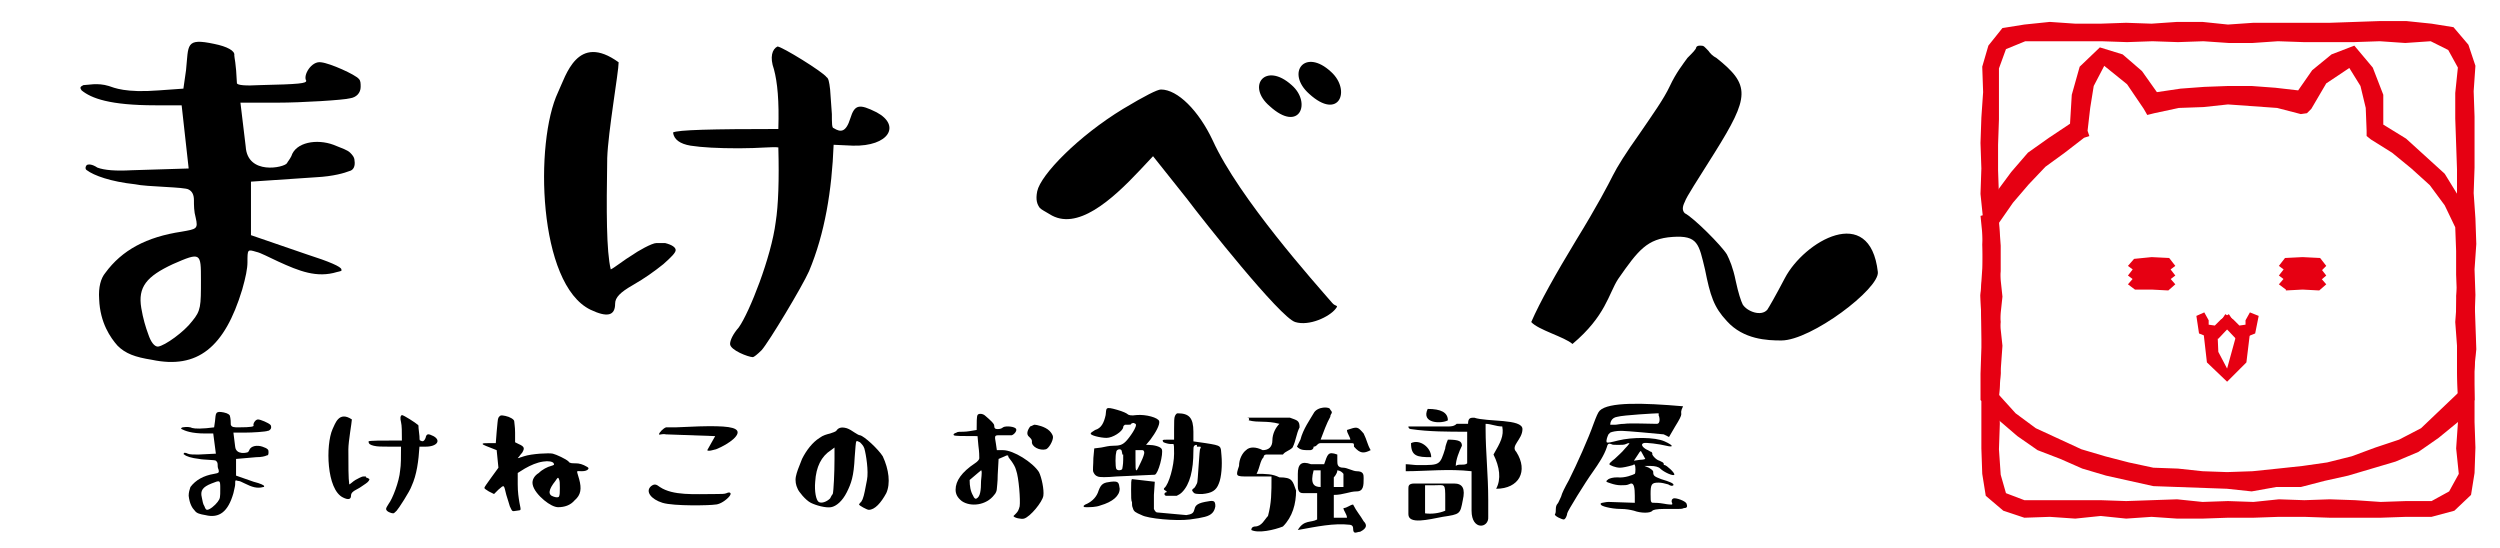
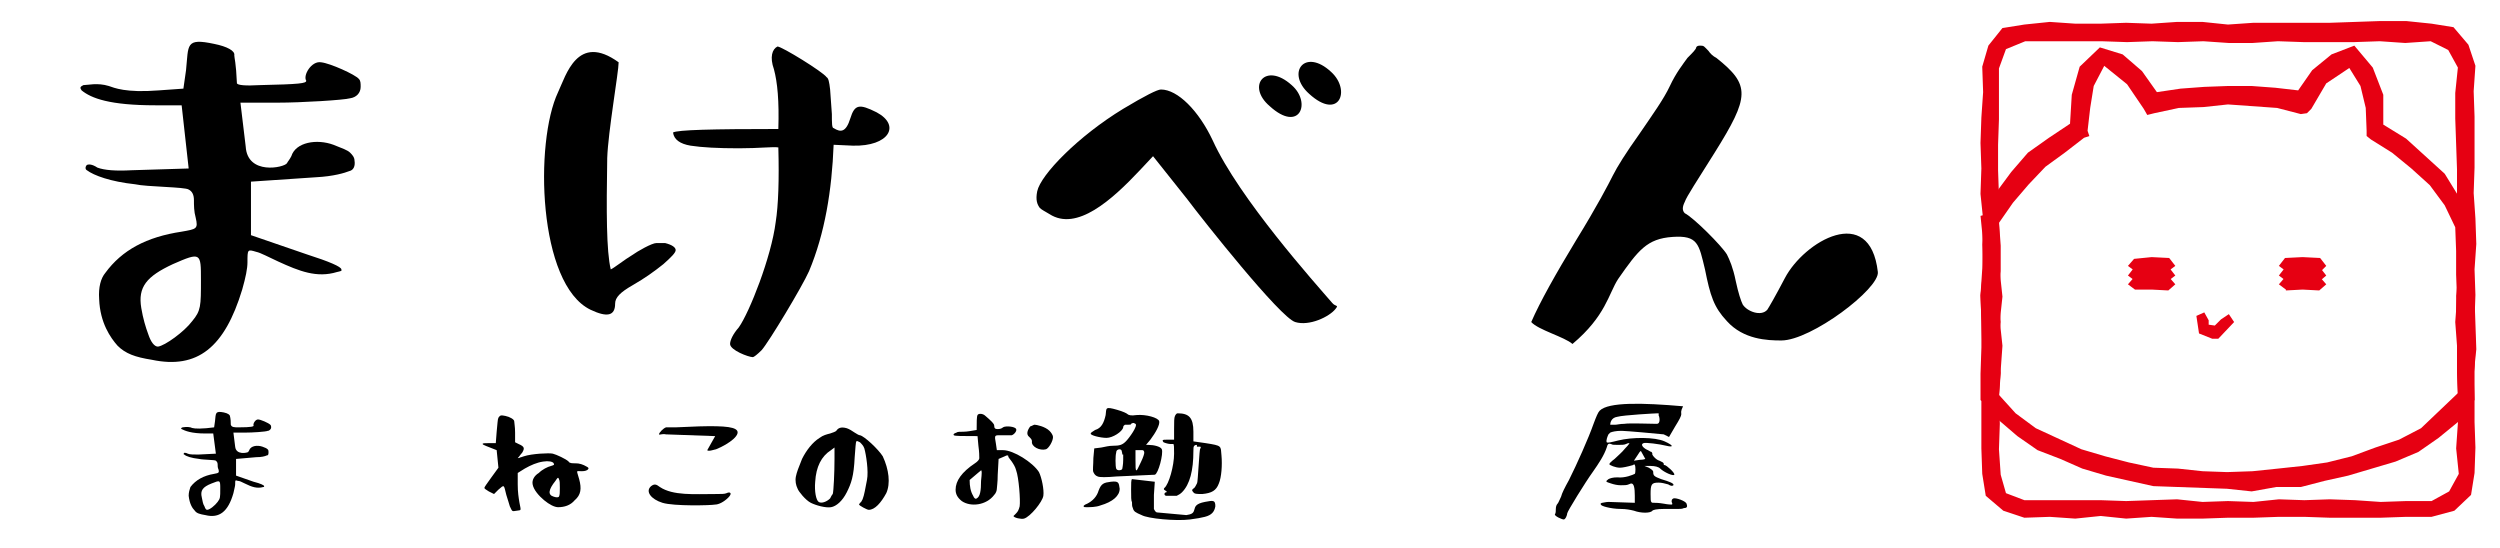
<svg xmlns="http://www.w3.org/2000/svg" version="1.1" id="レイヤー_1" x="0px" y="0px" viewBox="0 0 284.9 62.5" style="enable-background:new 0 0 284.9 62.5;" xml:space="preserve">
  <style type="text/css">
	.st0{fill:#E60012;}
</style>
  <g>
    <path d="M29.6,9.7c4.6-0.1,5.3-0.2,5.3-0.5c-0.4-0.6,0.6-2.3,1.7-2.1c1,0.1,3.9,1.4,4.3,1.9c0.2,0.2,0.2,0.5,0.2,0.9   c0,0.7-0.5,1.2-1.2,1.3c-0.7,0.2-5.5,0.5-8.3,0.5h-4.2l0.6,5c0.2,3.3,4.4,2.4,4.7,1.9c0.1-0.2,0.3-0.4,0.5-0.8   c0.5-1.6,2.9-2,4.8-1.3c1,0.4,1.6,0.6,1.9,0.9c0.2,0.2,0.5,0.5,0.5,0.9c0.1,0.6-0.1,1.1-0.6,1.2c-0.5,0.2-1.8,0.6-3.8,0.7l-7.4,0.5   v6.1l6.4,2.2c2.5,0.8,3.9,1.4,3.9,1.7c0.1,0.2-0.1,0.2-0.5,0.3c-2.3,0.7-4.3-0.1-6.7-1.2c-1.1-0.5-2-1-2.5-1.1c-1-0.3-1-0.3-1,1.2   c0,0.7-0.2,1.7-0.6,3.1c-2,6.6-5.1,9.1-10.3,8c-1.9-0.3-3-0.7-3.9-1.6c-0.8-0.9-2-2.6-2.1-5.3c-0.1-1.4,0.2-2.4,0.7-3   c1.9-2.6,4.7-4.1,8.7-4.7c1.7-0.3,1.9-0.3,1.6-1.6c-0.2-0.7-0.2-1.4-0.2-2s-0.2-1-0.6-1.2c-0.4-0.3-4.8-0.3-6.1-0.6   c-2.8-0.3-4.7-1-5.5-1.6c-0.2-0.1-0.2-0.4,0-0.6c0.2-0.1,0.6-0.1,1.2,0.3c0.8,0.3,2.1,0.4,3.9,0.3l6.5-0.2L20.7,12h-3   c-5.2,0-7.3-0.8-8.4-1.7C9.1,10,9.1,9.9,9.5,9.7c0.5,0,1.6-0.3,2.9,0.1c0.6,0.2,1.9,0.8,5.7,0.5l2.8-0.2l0.3-2.1   c0.3-2.9-0.1-3.7,3.2-3c1.5,0.3,2.4,0.8,2.3,1.3c0,0.3,0.2,0.8,0.3,3.2C27.1,9.7,27.9,9.8,29.6,9.7z M19.7,30.1c-3,1.4-4,2.6-3.6,5   c0.2,1.2,0.5,2.2,0.8,3c0.3,0.9,0.7,1.4,1.1,1.4c0.8-0.1,3-1.7,3.9-2.9c1-1.2,1-1.7,1-4.7C22.9,28.8,22.9,28.7,19.7,30.1z" />
    <path d="M75.8,27.7c0.8,0.2,1.2,0.5,1.2,0.8s-0.5,0.8-1.4,1.6c-1,0.8-2.1,1.6-3.5,2.4s-2,1.4-2,2.1c0,1.4-0.9,1.6-2.8,0.7   c-6-2.9-6.4-19.1-3.7-24.8c0.9-1.9,2.2-6.8,6.9-3.4c0,1.1-1.2,7.9-1.3,10.9c-0.1,6.1-0.1,10.6,0.4,12.7c0.3-0.1,1.7-1.2,2.4-1.6   c0.7-0.5,2.3-1.4,2.8-1.4H75.8z M85.8,40.7c-0.5,0-2.6-0.8-2.6-1.5c0-0.4,0.3-1.1,1-1.9c1.2-1.7,3.7-8,4.2-12   c0.3-1.9,0.4-4.8,0.3-8.5c-0.6-0.1-2.1,0.1-4.5,0.1s-4.2-0.1-5.5-0.3c-1.2-0.2-1.9-0.7-2-1.5c0.5-0.3,4.4-0.4,12-0.4   c0.1-3.2-0.1-5.3-0.5-6.8c-0.5-1.4-0.2-2.3,0.4-2.6c0.5,0,5.2,2.9,5.6,3.5c0.2,0.1,0.3,0.5,0.4,1.4l0.2,2.8c0,1,0,1.6,0.2,1.6   c0.8,0.5,1.4,0.5,1.9-1.1c0.5-1.6,1-1.7,3-0.7c2.8,1.5,1.4,3.9-2.7,3.8l-2.2-0.1c-0.2,5.2-1,10.1-2.8,14.4c-0.8,1.8-4.6,8.1-5.4,9   C86.3,40.4,85.9,40.7,85.8,40.7z" />
    <path d="M138.2,16c3,6.6,11.7,16.3,13.6,18.5c0.4,0.5,0.8,0.2,0.4,0.7c-0.7,0.9-3,2-4.6,1.5c-1.7-0.5-10.5-11.6-12.3-14l-3.9-4.9   l-1.5,1.6c-3.2,3.4-7.2,7-10.3,5c-0.5-0.3-0.9-0.5-1.1-0.7c-0.3-0.4-0.5-0.9-0.3-1.9c0.4-1.9,4.7-6.3,9.8-9.4   c2.5-1.5,3.9-2.2,4.3-2.2C134.2,10.2,136.6,12.6,138.2,16z M147.2,9.7c2.3,2,0.9,5.5-2.5,2.4C142,9.8,144.2,7,147.2,9.7z    M151.7,8.2c2.3,2.1,0.9,5.6-2.5,2.5C146.5,8.3,148.7,5.4,151.7,8.2z" />
    <path d="M203,38.8c-1.6,0-4.3-0.1-6.2-2.2c-1.5-1.6-1.9-2.9-2.5-5.9c-0.7-2.9-0.8-3.9-3.7-3.7c-2.9,0.2-3.9,1.5-6.2,4.8   c-1.1,1.7-1.4,4.2-5.2,7.4c-0.9-0.8-3.9-1.6-4.7-2.5c1-2.3,2.8-5.5,5.1-9.3c2.4-3.9,3.7-6.4,4.2-7.4c0.5-1,1.5-2.6,3-4.7   c1.5-2.2,2.8-4,3.5-5.5s1.5-2.5,2-3.2c0.6-0.6,1-1,1-1.2c0.1-0.2,0.3-0.2,0.5-0.2c0.4,0,0.4,0.1,0.9,0.6c0.2,0.3,0.5,0.6,0.9,0.8   c3.9,3.1,3.8,4.4-0.2,10.8c-2,3.2-3.2,5-3.4,5.6c-0.3,0.6-0.3,1,0,1.3c1,0.5,4.2,3.7,4.8,4.7c0.3,0.6,0.7,1.5,1,3   c0.3,1.4,0.6,2.3,0.8,2.7c0.5,0.8,2.1,1.4,2.8,0.6c0.2-0.3,0.9-1.5,2-3.6c2.2-4.2,9.7-8.6,10.6-0.7C214.2,32.9,206.4,38.8,203,38.8   z" />
  </g>
  <g>
    <path d="M27.2,48.7c1.5,0,1.7-0.1,1.7-0.2c-0.1-0.2,0.2-0.7,0.5-0.7c0.3,0,1.2,0.4,1.4,0.6c0.1,0.1,0.1,0.2,0.1,0.3   c0,0.2-0.2,0.4-0.4,0.4c-0.2,0.1-1.7,0.2-2.6,0.2h-1.3l0.2,1.6c0.1,1,1.4,0.7,1.5,0.6c0-0.1,0.1-0.1,0.1-0.2   c0.2-0.5,0.9-0.6,1.5-0.4c0.3,0.1,0.5,0.2,0.6,0.3c0.1,0.1,0.1,0.2,0.1,0.3c0,0.2,0,0.4-0.2,0.4c-0.2,0.1-0.6,0.2-1.2,0.2l-2.3,0.2   v1.9l2,0.7c0.8,0.2,1.2,0.4,1.2,0.5c0,0.1,0,0.1-0.1,0.1c-0.7,0.2-1.3,0-2.1-0.4c-0.4-0.2-0.6-0.3-0.8-0.3   c-0.3-0.1-0.3-0.1-0.3,0.4c0,0.2-0.1,0.5-0.2,1c-0.6,2.1-1.6,2.9-3.2,2.5c-0.6-0.1-1-0.2-1.2-0.5c-0.3-0.3-0.6-0.8-0.7-1.7   c0-0.4,0.1-0.7,0.2-1c0.6-0.8,1.5-1.3,2.7-1.5c0.5-0.1,0.6-0.1,0.5-0.5c-0.1-0.2-0.1-0.4-0.1-0.6c0-0.2-0.1-0.3-0.2-0.4   c-0.1-0.1-1.5-0.1-1.9-0.2c-0.9-0.1-1.5-0.3-1.7-0.5c-0.1,0-0.1-0.1,0-0.2c0.1,0,0.2,0,0.4,0.1c0.2,0.1,0.7,0.1,1.2,0.1l2-0.1   l-0.3-2.3h-0.9c-1.6,0-2.3-0.3-2.7-0.5c-0.1-0.1-0.1-0.1,0.1-0.2c0.1,0,0.5-0.1,0.9,0c0.2,0.1,0.6,0.2,1.8,0.1l0.9-0.1l0.1-0.7   c0.1-0.9,0-1.2,1-1c0.5,0.1,0.7,0.3,0.7,0.4c0,0.1,0.1,0.2,0.1,1C26.4,48.7,26.7,48.7,27.2,48.7z M24.1,55.1   c-1,0.4-1.3,0.8-1.1,1.6c0.1,0.4,0.1,0.7,0.3,1c0.1,0.3,0.2,0.4,0.3,0.4c0.3,0,0.9-0.5,1.2-0.9c0.3-0.4,0.3-0.5,0.3-1.5   C25.1,54.7,25.1,54.7,24.1,55.1z" />
-     <path d="M41.7,54.4c0.3,0.1,0.4,0.2,0.4,0.2c0,0.1-0.1,0.3-0.4,0.5c-0.3,0.2-0.7,0.5-1.1,0.7s-0.6,0.4-0.6,0.7   c0,0.4-0.3,0.5-0.9,0.2c-1.9-0.9-2-6-1.2-7.8c0.3-0.6,0.7-2.1,2.2-1.1c0,0.3-0.4,2.5-0.4,3.4c0,1.9,0,3.3,0.1,4   c0.1,0,0.5-0.4,0.7-0.5c0.2-0.1,0.7-0.4,0.9-0.4H41.7z M44.8,58.5c-0.2,0-0.8-0.2-0.8-0.5c0-0.1,0.1-0.3,0.3-0.6   c0.4-0.5,1.2-2.5,1.3-3.8c0.1-0.6,0.1-1.5,0.1-2.7c-0.2,0-0.7,0-1.4,0c-0.8,0-1.3,0-1.7-0.1c-0.4-0.1-0.6-0.2-0.6-0.5   c0.1-0.1,1.4-0.1,3.8-0.1c0-1,0-1.7-0.1-2.1c-0.1-0.4-0.1-0.7,0.1-0.8c0.2,0,1.6,0.9,1.8,1.1c0.1,0,0.1,0.2,0.1,0.4l0.1,0.9   c0,0.3,0,0.5,0.1,0.5c0.2,0.1,0.4,0.2,0.6-0.3c0.1-0.5,0.3-0.5,0.9-0.2c0.9,0.5,0.4,1.2-0.9,1.2l-0.7,0c-0.1,1.6-0.3,3.2-0.9,4.5   c-0.2,0.6-1.5,2.6-1.7,2.8C45,58.4,44.9,58.5,44.8,58.5z" />
    <path d="M66.3,53.7c-0.7,0-0.6-0.2-0.3,0.9c0.3,1.1,0.2,1.8-0.5,2.4c-0.5,0.6-1.2,0.8-1.9,0.8c-0.4,0-1-0.3-1.6-0.8   c-0.6-0.5-1.2-1.2-1.3-1.8c-0.1-0.5,0.2-1,0.7-1.3c0.4-0.4,1-0.7,1.4-0.8c0.3-0.1,0.4-0.1,0.3-0.3c-0.1-0.2-0.6-0.3-1.2-0.2   c-0.7,0.1-1.4,0.4-2.1,0.8l-0.8,0.5v1.3c0,0.9,0.1,1.5,0.2,2.1c0.2,1,0.2,0.8-0.3,0.9c-0.6,0.1-0.5,0.1-0.8-0.5   c-0.1-0.3-0.2-0.7-0.4-1.3c-0.3-1.2-0.2-1.2-0.9-0.6l-0.5,0.5L55.7,56c-0.3-0.2-0.5-0.3-0.5-0.4c0-0.1,0.3-0.5,0.8-1.2l0.8-1.1   l-0.2-2c-1-0.4-1.6-0.6-1.6-0.7c0-0.1,0.2-0.1,0.7-0.1l0.8,0l0.1-1.3c0.1-0.9,0.1-1.4,0.2-1.6c0.2-0.3,0.3-0.3,0.8-0.2   c0.5,0.1,1,0.4,1,0.6c0,0.2,0.1,0.6,0.1,1.3v1.1l0.4,0.2c0.7,0.3,0.7,0.5,0.4,1c-0.2,0.2-0.3,0.4-0.4,0.5c-0.1,0.1-0.1,0.1-0.1,0.1   h0.1c0.1,0,0.2-0.1,0.3-0.1l0.3-0.1c0.9-0.3,2.9-0.4,3.3-0.3c0.4,0.1,1.5,0.6,1.8,0.9c0.1,0.2,0.4,0.2,0.8,0.2   c0.4,0,0.8,0.1,1.3,0.4c0.2,0.1,0.2,0.2,0.1,0.3C66.9,53.6,66.7,53.7,66.3,53.7z M63.8,55.6c0-0.5,0-0.8-0.1-1   c-0.1-0.3-0.2-0.1-0.4,0.2c-0.8,1-0.9,1.6-0.2,1.8c0.3,0.1,0.5,0.1,0.6,0C63.8,56.4,63.8,56.1,63.8,55.6z" />
    <path d="M82.8,56.2c0.4-0.2,0.7,0,0.2,0.5c-0.5,0.5-1.1,0.8-1.5,0.8c-0.5,0.1-4.7,0.2-6-0.2c-1.3-0.4-2-1.3-1.3-1.9   c0.4-0.3,0.6-0.2,1,0.1c1.5,1,3.9,0.8,6.3,0.8C82.2,56.3,82.6,56.3,82.8,56.2z M75.9,48.7c0.2,0,0.5,0,1.1,0c4-0.2,6.1-0.2,6.8,0.2   c0.9,0.5-0.7,1.7-2.2,2.3c-0.1,0-0.9,0.3-1,0.1l0.9-1.6l-5.6-0.2c-0.5-0.1-0.7,0.1-0.8,0C75.1,49.3,75.6,48.8,75.9,48.7z" />
    <path d="M100.6,52c0.7,1.5,0.9,3.1,0.4,4.2c-0.6,1.1-1.3,1.9-2,1.9c-0.2,0-1.1-0.5-1.1-0.6c0-0.1,0.1-0.1,0.1-0.2   c0.1,0,0.2-0.2,0.3-0.4c0.2-0.5,0.3-1.2,0.5-2.2c0.2-1-0.1-2.9-0.3-3.6c-0.1-0.3-0.3-0.5-0.5-0.7c-0.2-0.1-0.4-0.2-0.4-0.1   c-0.1,0.1-0.1,0.7-0.2,1.8c-0.1,2.2-0.4,3-0.9,4c-0.5,1-1.2,1.6-1.8,1.7s-1.7-0.2-2.3-0.5c-0.6-0.3-1.4-1.3-1.5-1.6   c-0.2-0.4-0.3-0.9-0.2-1.4c0.1-0.5,0.3-1,0.7-2c0.5-1,1.2-1.9,2-2.4c0.4-0.3,0.8-0.4,1.2-0.5c0.3-0.1,0.6-0.2,0.7-0.3   c0.2-0.3,0.5-0.5,1.2-0.3c0.3,0.1,0.6,0.3,0.9,0.5c0.3,0.2,0.5,0.3,0.6,0.3C98.5,49.7,100.1,51.2,100.6,52z M94.9,56.3   c0.1-0.3,0.2-2.5,0.2-4l0-1.3l-0.4,0.3c-1.1,0.7-1.7,1.9-1.8,3.6c-0.1,1.1,0.1,2.1,0.4,2.3c0.3,0.2,0.9,0,1.3-0.4   C94.7,56.6,94.8,56.4,94.9,56.3z" />
    <path d="M113.7,48.9c0.3,0,0.5-0.1,0.6-0.2c0.3-0.2,1.4-0.1,1.5,0.2c0.1,0.2-0.2,0.6-0.5,0.7c-0.1,0-0.5,0-1,0c-1,0-1-0.1-0.8,1   l0.1,0.7h0.7c1.2,0,3.4,1.4,4.1,2.5c0.3,0.6,0.6,2,0.5,2.7s-1.5,2.4-2.2,2.6c-0.3,0.1-1.2-0.1-1.2-0.3c0,0,0.1-0.1,0.3-0.3   c0.2-0.2,0.3-0.4,0.4-0.8c0.1-0.7-0.1-3.3-0.4-4.1c-0.1-0.4-0.3-0.7-0.5-1c-0.3-0.4-0.4-0.5-0.4-0.6c0-0.1,0-0.1-0.1-0.1   s-0.1,0-0.3,0.1l-0.7,0.3l-0.1,1.8c0,0.9-0.1,1.4-0.1,1.6c0,0.2-0.1,0.5-0.3,0.7c-0.9,1.2-2.7,1.4-3.7,0.7   c-0.5-0.4-0.7-0.8-0.7-1.3c0-1,0.7-2,2.2-3c0.3-0.2,0.5-0.4,0.5-0.6c0-0.2,0-0.7-0.1-1.4l-0.1-1.1c-1.7,0-2.6,0-2.7-0.1   c-0.1-0.1,0-0.2,0.3-0.3c0.1-0.1,0.4-0.1,0.8-0.1s0.9-0.1,1.5-0.2c0-0.9,0-1.5,0.1-1.7c0.1-0.2,0.6-0.2,0.9,0.1   c0.7,0.6,1,0.9,1,1.1C113.3,48.8,113.4,48.9,113.7,48.9z M111.8,53.6c-0.1,0.1-0.5,0.4-1.3,1.1c0,0.7,0.1,1.3,0.4,1.8   c0.1,0.3,0.3,0.4,0.4,0.3c0.4-0.2,0.5-0.9,0.5-2C111.9,53.9,111.9,53.6,111.8,53.6z M117.9,48.4c0.2,0,1.2,0.2,1.7,0.7   c0.2,0.2,0.4,0.5,0.4,0.7c0,0.5-0.5,1.3-0.8,1.4c-0.7,0.2-1.7-0.3-1.6-0.9c0-0.2-0.1-0.3-0.3-0.5c-0.4-0.3-0.2-0.8,0.1-1.2   C117.7,48.5,117.8,48.4,117.9,48.4z" />
    <path d="M123.9,57.4c0.6-0.3,1.1-0.8,1.3-1.5c0.3-0.8,0.6-0.9,1.4-1c0.9-0.1,0.9,0.1,1,0.8c0,0.8-0.8,1.5-2.2,1.9   c-0.5,0.2-1.2,0.2-1.6,0.2c-0.2,0-0.3,0-0.3-0.1C123.4,57.7,123.6,57.5,123.9,57.4z M130.9,50.7c0.6,0,1.4,0.2,1.5,0.5   c0.2,0.5-0.4,2.8-0.8,2.9l-4.4,0.2c-1.1,0.1-1.9,0.1-2.1,0c-0.3-0.1-0.4-0.3-0.5-0.5c-0.1-0.2,0-0.8,0-1.6l0.1-1.1l0.8-0.1   c0.5-0.1,0.9-0.2,1.3-0.2c0.8,0,1.1-0.1,1.5-0.5c0.4-0.4,1.4-1.8,1.1-2l-0.2-0.1c-0.2,0-0.3,0.1-0.3,0.1c0,0.1-0.1,0.1-0.3,0.1   c-0.2,0-0.3,0-0.4,0c-0.1,0.1-0.2,0.1-0.2,0.3c-0.1,0.5-1.2,1.2-1.9,1.2c-0.7,0-1.9-0.3-1.8-0.5c0-0.1,0.2-0.2,0.5-0.4   c0.7-0.2,1-0.8,1.2-1.7c0.1-0.8-0.1-1,1.3-0.6c0.7,0.2,1.1,0.4,1.2,0.5c0.1,0.1,0.4,0.2,1,0.1c1.1-0.1,2.5,0.3,2.6,0.7   c0.1,0.4-0.4,1.3-1,2.1l-0.5,0.6H130.9z M127.9,51.8c0-0.2-0.1-0.5-0.1-0.5c0,0-0.1-0.1-0.2-0.1c-0.2,0-0.4,0.1-0.4,0.4   c-0.1,0.3-0.1,1.5,0,1.8c0.1,0.3,0.7,0.2,0.7,0c0-0.1,0.1-0.4,0.1-1V51.8z M128.9,55.8c0-0.7,0-1.1,0.1-1.2l2.6,0.3l-0.1,1.5   c0,0.8,0,1.3,0,1.6c0.1,0.2,0.2,0.4,0.4,0.4l3.3,0.3c0.6-0.1,0.8-0.2,0.9-0.6c0.1-0.4,0.2-0.7,1.2-0.9c1-0.2,1.2-0.2,1.2,0.5   c-0.1,0.6-0.4,1-1.2,1.2c-0.4,0.1-0.9,0.2-1.7,0.3c-1.6,0.2-4.8-0.1-5.5-0.5c-0.7-0.3-0.9-0.4-1-0.8c-0.1-0.2-0.1-0.4-0.1-0.7   C128.9,57.1,128.9,56.6,128.9,55.8z M130.4,51.6c0-0.2-0.1-0.3-0.2-0.3h-0.8v1.1c0,0.8,0,1.2,0.1,1.2c0.1,0,0.2-0.3,0.5-0.9   C130.3,52.1,130.4,51.7,130.4,51.6z M136.4,50.7c-0.1,0-0.2,0-0.3,0.1c-0.1,0.1-0.1,0.3-0.1,0.6c0,2.2-0.4,3.8-1.3,4.7   c-0.2,0.2-0.4,0.3-0.6,0.4c-0.1,0-0.3,0-0.6,0c-0.3,0-0.5,0-0.6,0c-0.1,0-0.2-0.1-0.2-0.2c0-0.1,0.1-0.2,0.2-0.2   c0.1,0,0.1-0.1-0.1-0.2h0c-0.2-0.1-0.2-0.2-0.1-0.3c0.5-0.4,1.1-2.5,1.1-3.9c0-0.7,0-1.1-0.1-1.1c-0.1,0-0.1,0-0.3,0   c-0.2,0-0.6-0.1-0.8-0.2c-0.1-0.1-0.1-0.2-0.1-0.2c0-0.1,0.2-0.1,0.7-0.1h0.6v-1.2c0-0.8,0-1.3,0.1-1.5c0.1-0.2,0.2-0.3,0.3-0.3   c1.3,0,1.8,0.5,1.8,2.1v1.1l1.4,0.2c1.9,0.3,1.7,0.3,1.8,1.4c0.1,1.1,0,2.5-0.3,3.2c-0.3,0.8-0.8,1.1-1.9,1.2c-0.5,0-0.9,0-1-0.2   c-0.2-0.2-0.2-0.3,0.1-0.5c0.1-0.1,0.2-0.3,0.3-0.5c0.1-0.2,0.1-0.9,0.2-2.1c0.1-1.2,0.1-1.8,0.2-1.9c0.1-0.2,0-0.2-0.1-0.2H136.4z   " />
-     <path d="M142.6,60.4c0-0.4,0.4-0.4,0.4-0.4c0.8,0,1.1-0.8,1.5-1.2c0.4-1.5,0.4-2.6,0.4-4.5h-2.6c-1.5,0-1.5,0-1.1-1.2   c0-0.8,0.4-1.5,0.8-1.8c0.4-0.4,1.1-0.4,1.9,0c0.7,0,1.1-0.4,1.1-1.1c0-0.8,0.4-1.5,0.8-1.9c-1.5-0.4-2.4-0.1-3.5-0.4   c0,0,0.2-0.3-0.2-0.3c1.1,0,2.2,0,3.4,0h1.5c0.8,0.3,1.1,0.3,1.1,1.1c-0.4,0.8-0.4,1.5-0.8,2.3c-0.4,0.4-0.8,0.4-1.1,0.8h-1.9   c0,0-0.3,0-0.3,0.3c-0.4,0.4-0.4,1.1-0.8,1.9c1.1,0,1.8,0,2.6,0.4c1.5,0,1.5,0.4,1.9,1.5c0,1.5-0.4,3-1.5,4.1   C145.2,60.4,143.4,60.8,142.6,60.4z M153.9,50.2c0-0.4-0.4-0.8-0.4-1.2c1.2-0.4,1.2-0.4,1.9,0.4c0.4,0.8,0.4,1.2,0.8,1.9   c-0.8,0.4-1.2,0.4-1.9-0.4c0-0.4,0-0.4-0.4-0.4h-3.4c-0.4,0-0.4,0.4-0.8,0.4c0,0.4-0.4,0.4-0.4,0.4c-0.8,0-1.1,0-1.5-0.4l0.4-0.8   c0.3-1.2,1.1-2.3,1.5-3c0.4-0.8,1.9-0.8,1.9-0.4c0.4,0.4,0,0.4,0,0.8c-0.4,0.7-0.8,1.8-1.1,2.6H153.9z M147.9,60.4   c0.7-1.2,1.5-0.8,2.2-1.2c0-0.8,0-1.9,0-3h-1.5c-0.3,0-0.7,0-0.7-0.8V54c0-1.1,0.4-1.5,1.5-1.1h1.5c0.4-1.1,0.4-1.5,1.5-1.1v0.7   c0,0.4,0,0.8,0.7,0.8c0.4,0,1.1,0.4,1.5,0.4c0.8,0,0.8,0.4,0.8,0.8c0,0.8,0,1.5-0.8,1.5c-0.8,0-1.5,0.4-2.6,0.4c0,0.7,0,1.8,0,2.6   h1.5c0-0.4-0.4-0.8-0.4-1.1c0.4,0,0.8-0.4,1.1-0.4c0.4,0.8,0.8,1.2,1.2,1.9c0.4,0.4,0.4,0.8-0.4,1.2c-0.4,0-0.8,0.4-0.8-0.4   c0-0.4-0.4-0.4-0.4-0.4C152,59.6,150.1,60,147.9,60.4z M149.7,53.6c-0.4,1.5,0,1.9,0.8,1.9c0-0.8,0-1.1,0-1.9H149.7z M153.1,55.5   V54c-0.3-0.4-0.7-0.4-0.7-0.4c0,0.4-0.4,0.8-0.4,0.8c0,0.4,0,0.8,0,1.1H153.1z" />
-     <path d="M167.3,49.2c-2.3,0-4.5,0-6.5-0.3c0,0-0.3,0-0.3-0.3h4.5c0.3,0,0.7,0,1-0.3h1.3c0-0.7,0.3-0.7,0.7-0.7   c1.5,0.5,5.5,0.1,5.5,1.3c0,1.2-1.4,1.9-0.7,2.6c1.4,2.2,0.3,4.2-2.3,4.2c0.6-1.1,0.4-2.5-0.3-3.9c0.8-1.4,1.2-2.1,1-3.2   c-0.7,0-1.3-0.3-1.9-0.3v0.6c0,2.6,0.3,5.2,0.3,8.1v1.9c0.1,1.3-1.9,1.6-1.9-0.7v-4.5c-2.6-0.3-5.2,0-7.5,0v-0.8   c0.3,0,1,0.1,1.3,0.1h0.3c2.3,0,2.3,0,2.9-1.9c0-0.3,0.3-1,0.3-1c1.3,0,1.6,0.2,1.6,0.7c-0.3,0.6-0.7,1.6-0.7,2.3   c0.3-0.3,1,0,1.3-0.3V49.2z M160.5,58.6v-2.9c0-0.3,0-0.6,0.7-0.6h4.5c1,0,1.3,0.6,1,1.9c-0.3,1.6-0.3,1.6-2.3,1.9   C162.8,59.2,160.5,59.8,160.5,58.6z M163.1,52.1c-1.6,0-2.3-0.1-2.3-1.6C161.8,50,163.1,51,163.1,52.1z M164.7,58.2v-1.3   c0-1.9,0-1.6-1.3-1.6h-1v3.2C163.1,58.6,164,58.5,164.7,58.2z M165,47.9c-0.7,0.4-3.1,0.4-2.3-1.3C164.2,46.6,165,47,165,47.9z" />
    <path d="M191.6,47.2c0,0.2-0.2,0.6-0.7,1.4l-0.7,1.2l-0.6-0.3c-4.2-0.4-4.7-0.4-4.9-0.4c-0.5,0-1,0.1-1.2,0.2   c-0.1,0.1-0.1,0.1-0.2,0.2c-0.1,0.2-0.3,0.7-0.2,0.9c0.1,0.1,0.5,0,1.3-0.2c1.6-0.4,4.2-0.4,5.3,0.1s1,0.7,0.2,0.5   c-0.8-0.2-2.4-0.4-2.6-0.3c-0.5,0.2,0.2,0.7,0.5,0.8c0.2,0.1,0.3,0.2,0.4,0.2c0.1,0.1,0.1,0.2,0.1,0.2c-0.1,0.1,0.4,0.7,0.8,0.8   l0.4,0.2c0.1,0.1,0.1,0.1,0.1,0.2c0,0.1,0,0.1,0.1,0.1c0.2,0,1.2,0.9,1.1,1.1s-1.2-0.3-1.6-0.7c-0.2-0.2-0.6-0.3-1.1-0.3h-0.7   l0.5,0.2c0.3,0.2,0.5,0.3,0.5,0.5c0,0.4,0.1,0.5,0.9,0.8c1,0.3,1.5,0.5,1.4,0.7c-0.1,0.1-0.3,0.1-0.6-0.1c-0.4-0.1-0.7-0.2-1.1-0.2   c-0.8,0-0.9,0.2-0.9,1.3c0,0.5,0,0.9,0.1,0.9c0,0.1,0.1,0.1,0.3,0.1c0.2,0,0.5,0,1.1,0.1c0.5,0.1,0.8,0.1,0.9,0.1   c0.1,0,0.1-0.1,0-0.3c0-0.2,0-0.3,0.2-0.4c0.3-0.1,1.4,0.3,1.5,0.6s0.1,0.5-0.3,0.5c-0.2,0.1-0.4,0.1-0.7,0.1c-0.3,0-0.9,0-1.6,0   c-0.8,0-1.2,0.1-1.3,0.2c-0.2,0.3-1.3,0.3-2.1,0c-0.4-0.1-0.9-0.2-1.5-0.2s-1.2-0.1-1.6-0.2c-0.4-0.1-0.7-0.2-0.7-0.4   c0,0,0.1-0.1,0.2-0.1c0.1,0,0.4-0.1,0.7-0.1l3,0.1v-0.8c0-0.9-0.1-1.4-0.4-1.4c0,0-0.1,0-0.3,0.1c-0.2,0.1-0.5,0.1-0.9,0.1   c-0.4,0-0.8-0.1-1.1-0.2c-0.6-0.2-0.7-0.2-0.3-0.5c0.2-0.1,0.5-0.2,1-0.2c0.9,0.1,1.8-0.3,2-0.4c0.1-0.1,0.1-0.9,0-1   c0-0.1-0.1-0.1-0.2,0c-0.7,0.2-1.2,0.3-1.5,0.3c-0.5,0-1.2-0.3-1.2-0.4c0-0.1,0.2-0.3,0.6-0.6c0.4-0.4,0.8-0.7,1.2-1.2   c0.4-0.4,0.5-0.6,0.5-0.6c-0.1,0-0.2,0-0.4,0.1c-0.2,0.1-0.5,0.1-0.9,0.1c-0.4,0-0.7,0-0.8-0.1c-0.3-0.1-0.4,0-0.5,0.4   c-0.3,0.9-0.9,1.8-1.6,2.8c-0.8,1.1-2.9,4.5-2.9,4.7c0,0.2-0.2,0.7-0.4,0.7c-0.2,0-1.1-0.4-1-0.6c0.1-0.1,0.1-0.4,0.1-0.6   c0-0.3,0.1-0.5,0.2-0.6c0.1-0.1,0.2-0.4,0.4-0.8c0.1-0.4,0.4-1,0.9-1.9c0.9-1.8,2.2-4.7,2.8-6.4c0.3-0.8,0.5-1.3,0.7-1.5   c1-1,4.9-0.9,9.5-0.5C191.5,46.9,191.6,47,191.6,47.2z M188.9,47.1c-0.2,0-3.9,0.2-4.6,0.4c-0.7,0.1-0.8,0.7-0.8,0.9   c0,0,0.1,0,0.2,0c0.1,0,0.2,0,0.4,0c0.2,0,0.5-0.1,1-0.1c0.5-0.1,3.1,0,3.7,0c0.5,0,0.3-0.9,0.2-1C189.1,47.1,189,47.1,188.9,47.1z    M187,51.4c-0.1,0-0.2,0.2-0.4,0.5l-0.4,0.6l0.7-0.1c0.4,0,0.6-0.1,0.6-0.1L187,51.4z" />
  </g>
  <g>
    <g>
      <g>
        <g>
          <polygon class="st0" points="247.1,30.9 247.1,30.9 245.2,30.9 243.3,30.9 242.5,30.3 243.2,29.5 245.2,29.3 247.2,29.4       247.9,30.3     " />
        </g>
        <g>
          <polygon class="st0" points="247.1,32 247.1,32 245.2,32 243.3,32 242.5,31.4 243.2,30.5 245.2,30.4 247.2,30.5 247.9,31.4           " />
        </g>
        <g>
          <polygon class="st0" points="247.1,33.1 247.1,33.1 245.2,33 243.3,33 242.5,32.4 243.2,31.6 245.2,31.5 247.2,31.6 247.9,32.4           " />
        </g>
      </g>
      <g>
        <g>
          <polygon class="st0" points="264.4,31 264.3,30.9 262.4,30.9 260.5,30.9 259.7,30.3 260.4,29.4 262.4,29.3 264.4,29.4       265.1,30.3     " />
        </g>
        <g>
          <polygon class="st0" points="264.4,32 264.3,32 262.4,32 260.5,32 259.7,31.4 260.4,30.5 262.4,30.5 264.4,30.5 265.1,31.4           " />
        </g>
        <g>
          <polygon class="st0" points="260.5,33 259.7,32.4 260.4,31.6 262.4,31.5 264.4,31.6 265.1,32.4 264.3,33.1 262.4,33 260.5,33.1           " />
        </g>
      </g>
      <g>
        <g>
          <polygon class="st0" points="252.1,38.6 250.6,38 250.3,36 251.2,35.6 251.7,36.5 251.7,37 252.4,37.1 253.1,36.4 254,35.8       254.6,36.7 252.8,38.6     " />
        </g>
        <g>
-           <polygon class="st0" points="255.5,38.6 254.8,38.6 253,36.7 253.6,35.8 254.5,36.4 255.2,37.1 255.9,37 255.9,36.5 256.4,35.6       257.4,36 257,38     " />
-         </g>
+           </g>
      </g>
      <g>
-         <polygon class="st0" points="253.8,43.5 251.5,41.3 251.1,37.8 251.9,37.1 252.7,37.8 252.8,40.1 253.8,42 254.9,38 255.6,37.3      256.4,38 256,41.3    " />
-       </g>
+         </g>
      <g>
        <path class="st0" d="M277.1,58.9l-2.9,0l-2.9,0.1l-2.9,0l-2.9,0l-2.9-0.1l-2.9,0l-2.9,0.1l-2.9,0l-2.9,0.1l-2.9,0l-2.9-0.2     l-2.9,0.2l-2.9-0.3l-2.9,0.3l-2.9-0.2l-2.9,0.1l-2.4-0.8l-2-1.7l-0.4-2.5l-0.1-2.9l0-2.9l0-2.9l0-2.9l0.1-2.9l-0.1-2.9l-0.1-2.9     l0.3-2.9l-0.1-2.9l0.1-2.9l-0.3-2.9l0.1-2.9l-0.1-2.9l0.1-2.9l0.2-2.9l-0.1-2.9l0.7-2.4l1.6-2l2.5-0.4l2.9-0.3l2.9,0.2l2.9,0     l2.9-0.1l2.9,0.1l2.9-0.2l2.9,0l2.9,0.3l2.9-0.2l2.9,0l2.9,0l2.9,0l2.9-0.1l2.9-0.1l2.9,0l2.9,0.3l2.5,0.4l1.7,2l0.8,2.4     l-0.2,2.9l0.1,2.9l0,2.9l0,2.9l-0.1,2.9l0.2,2.9l0.1,2.9l-0.2,2.9l0.1,2.9l-0.1,2.9l0.1,2.9l-0.1,2.9l0,2.9l0,2.9l0.1,2.9     l-0.1,2.9l-0.4,2.5l-1.9,1.8L277.1,58.9z M230.8,4.7l-2.2,0.9l-0.8,2.2l0,2.9l0,2.9l-0.1,2.9l0,2.9l0.1,2.9l0,2.9L228,28l0,2.9     l-0.2,2.9l0.2,2.9l-0.3,2.9l0.3,2.9l-0.2,2.9l0.1,2.9l-0.1,2.9l0.2,2.9l0.6,2.1l2.1,0.8l2.9,0l2.9,0l2.9,0l2.9,0.1l2.9-0.1     l2.9-0.1l2.9,0.3l2.9-0.1l2.9,0.1l2.9-0.3l2.9,0.1l2.9-0.1l2.9,0.1l2.9,0.2l2.9-0.1l2.9,0l2-1.1l1.1-2l-0.3-2.9l0.2-2.9l0-2.9     l-0.1-2.9l0.1-2.9l-0.2-2.9l0-2.9l0.3-2.9L280,28l0-2.9l0-2.9l0-2.9l-0.1-2.9l-0.1-2.9l0-2.9l0.3-2.9l-1.1-2l-2-1l-2.9,0.2     l-2.9-0.2l-2.9,0.1l-2.9,0l-2.9,0l-2.9-0.1l-2.9,0.2L254,4.9l-2.9-0.2l-2.9,0.1l-2.9-0.1l-2.9,0.1l-2.9-0.1l-2.9,0l-2.9,0     L230.8,4.7z" />
      </g>
      <g>
        <path class="st0" d="M253.8,55.7l-2.8-0.1l-2.8-0.1l-2.8-0.1l-2.7-0.6l-2.7-0.6l-2.7-0.8l-2.5-1.1l-2.6-1l-2.3-1.6l-2.1-1.8     l-1.8-2.1l-0.3-0.2l0-3l0.1-3l0-3l-0.1-3l0.2-3l0.1-3l-0.3-3l0.4-0.1l1.4-2.6l1.7-2.3l1.9-2.2l2.4-1.7l2.4-1.6l0.2-3.3l0.9-3.2     l2.3-2.2l2.6,0.8l2.2,1.9l1.7,2.4l2.7-0.4l2.7-0.2l2.7-0.1l2.7,0l2.7,0.2l2.6,0.3l1.6-2.3l2.2-1.8l2.6-1l2.1,2.5l1.2,3.1l0,3.4     l2.6,1.6l2.2,2l2.2,2l1.6,2.6l1.5,2.6l0.1,0.2l0,2.9l0,2.9L282,34l0.1,2.9l0.1,2.9l-0.3,2.9l0.1,2.9l-0.3,0.2l-1.6,2.3l-2.2,1.8     l-2.3,1.6l-2.6,1.1l-2.7,0.8l-2.7,0.8l-2.7,0.6l-2.7,0.7l-2.8,0l-2.8,0.5L253.8,55.7z M227.8,45l1.9,2.1l2.3,1.7l2.6,1.2l2.6,1.2     l2.7,0.8l2.7,0.7l2.8,0.6l2.8,0.1l2.8,0.3l2.8,0.1l2.9-0.1l2.9-0.3l2.8-0.3l2.8-0.4l2.8-0.7l2.7-1l2.7-0.9l2.5-1.3l2.1-2l2.1-2     l-0.1-2.7l0-2.7l-0.2-2.7l0.2-2.7l-0.1-2.7l0-2.7l-0.1-2.7l-1.2-2.5l-1.7-2.3l-2.1-1.9l-2.2-1.8l-2.4-1.5l-0.5-0.4l0-0.6     l-0.1-2.6l-0.6-2.5l-1.3-2.1l0.1,0l-2.7,1.8l-1.7,2.9l-0.5,0.5l-0.7,0.1l-2.7-0.7l-2.8-0.2l-2.8-0.2l-2.8,0.3l-2.8,0.1l-2.8,0.6     l-0.8,0.2l-0.4-0.7l-1.9-2.8l-2.6-2.1l-1.2,2.3l-0.4,2.5l-0.3,2.6l0.2,0.6l-0.6,0.2l-2.2,1.7l-2.2,1.6l-1.9,2l-1.8,2.1l-1.6,2.3     l0.1,2.8l0,2.8l0.3,2.8l-0.3,2.8l0.3,2.8l-0.2,2.8L227.8,45z" />
      </g>
    </g>
  </g>
</svg>